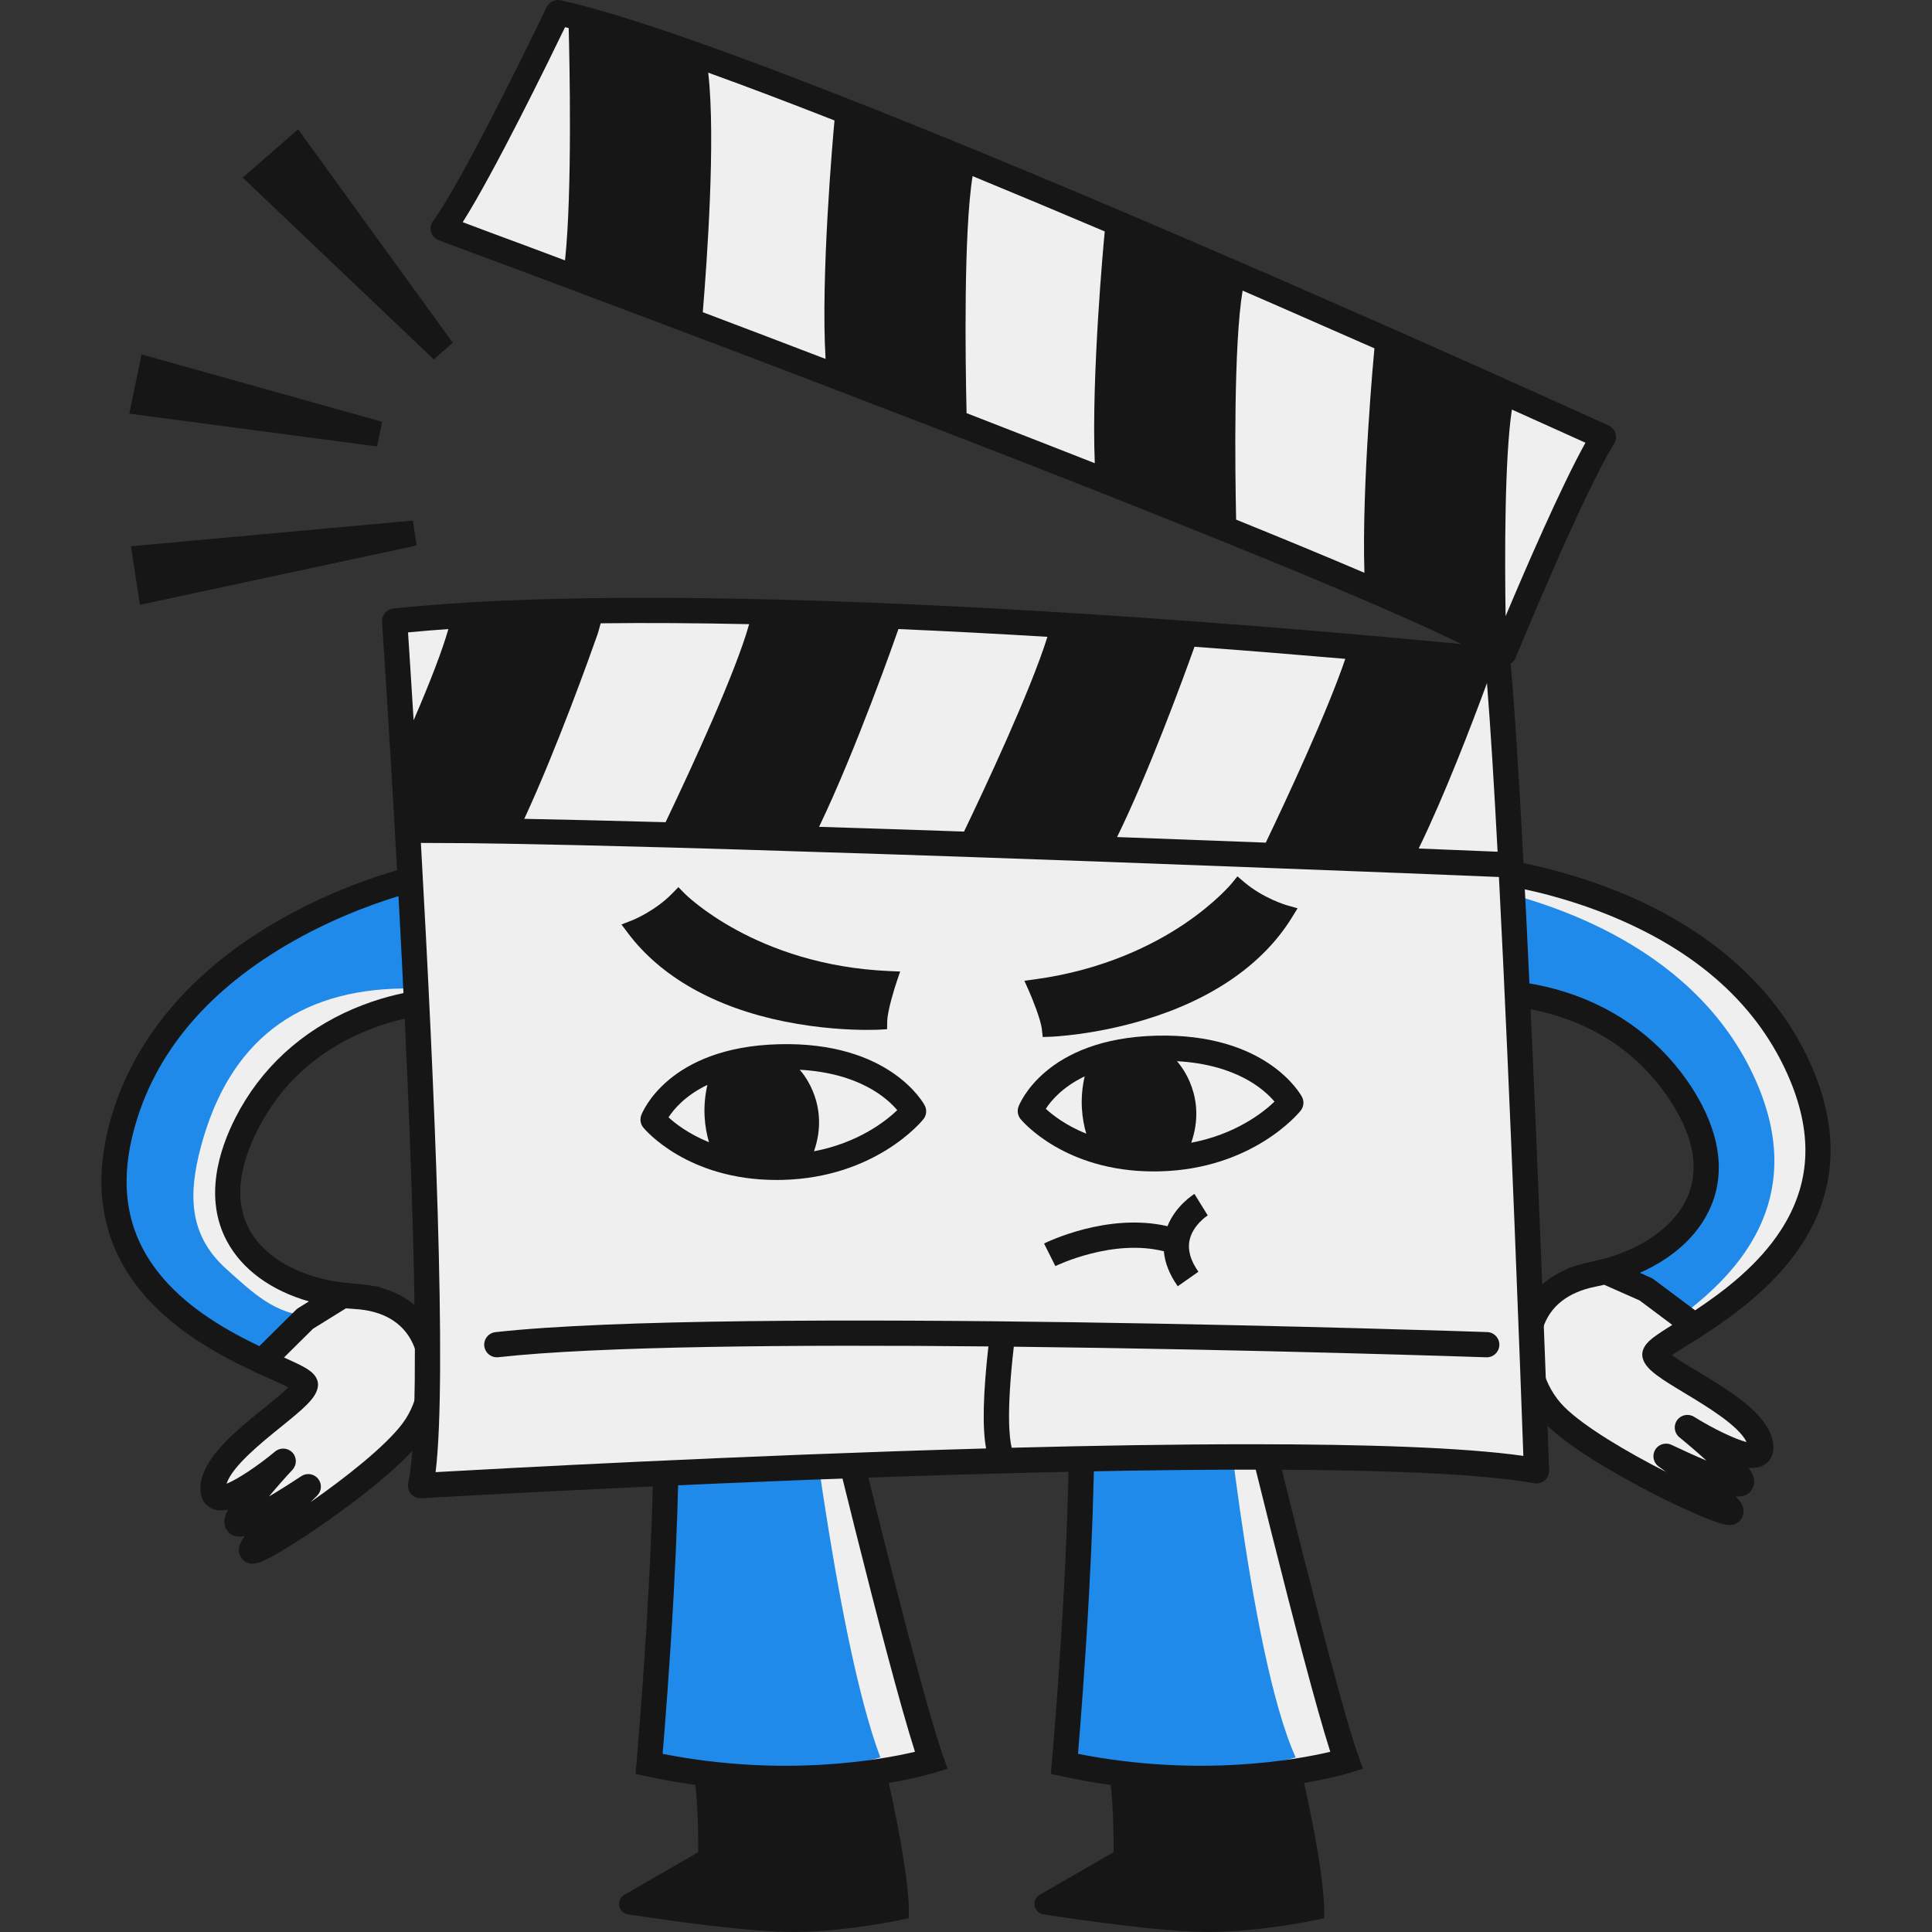
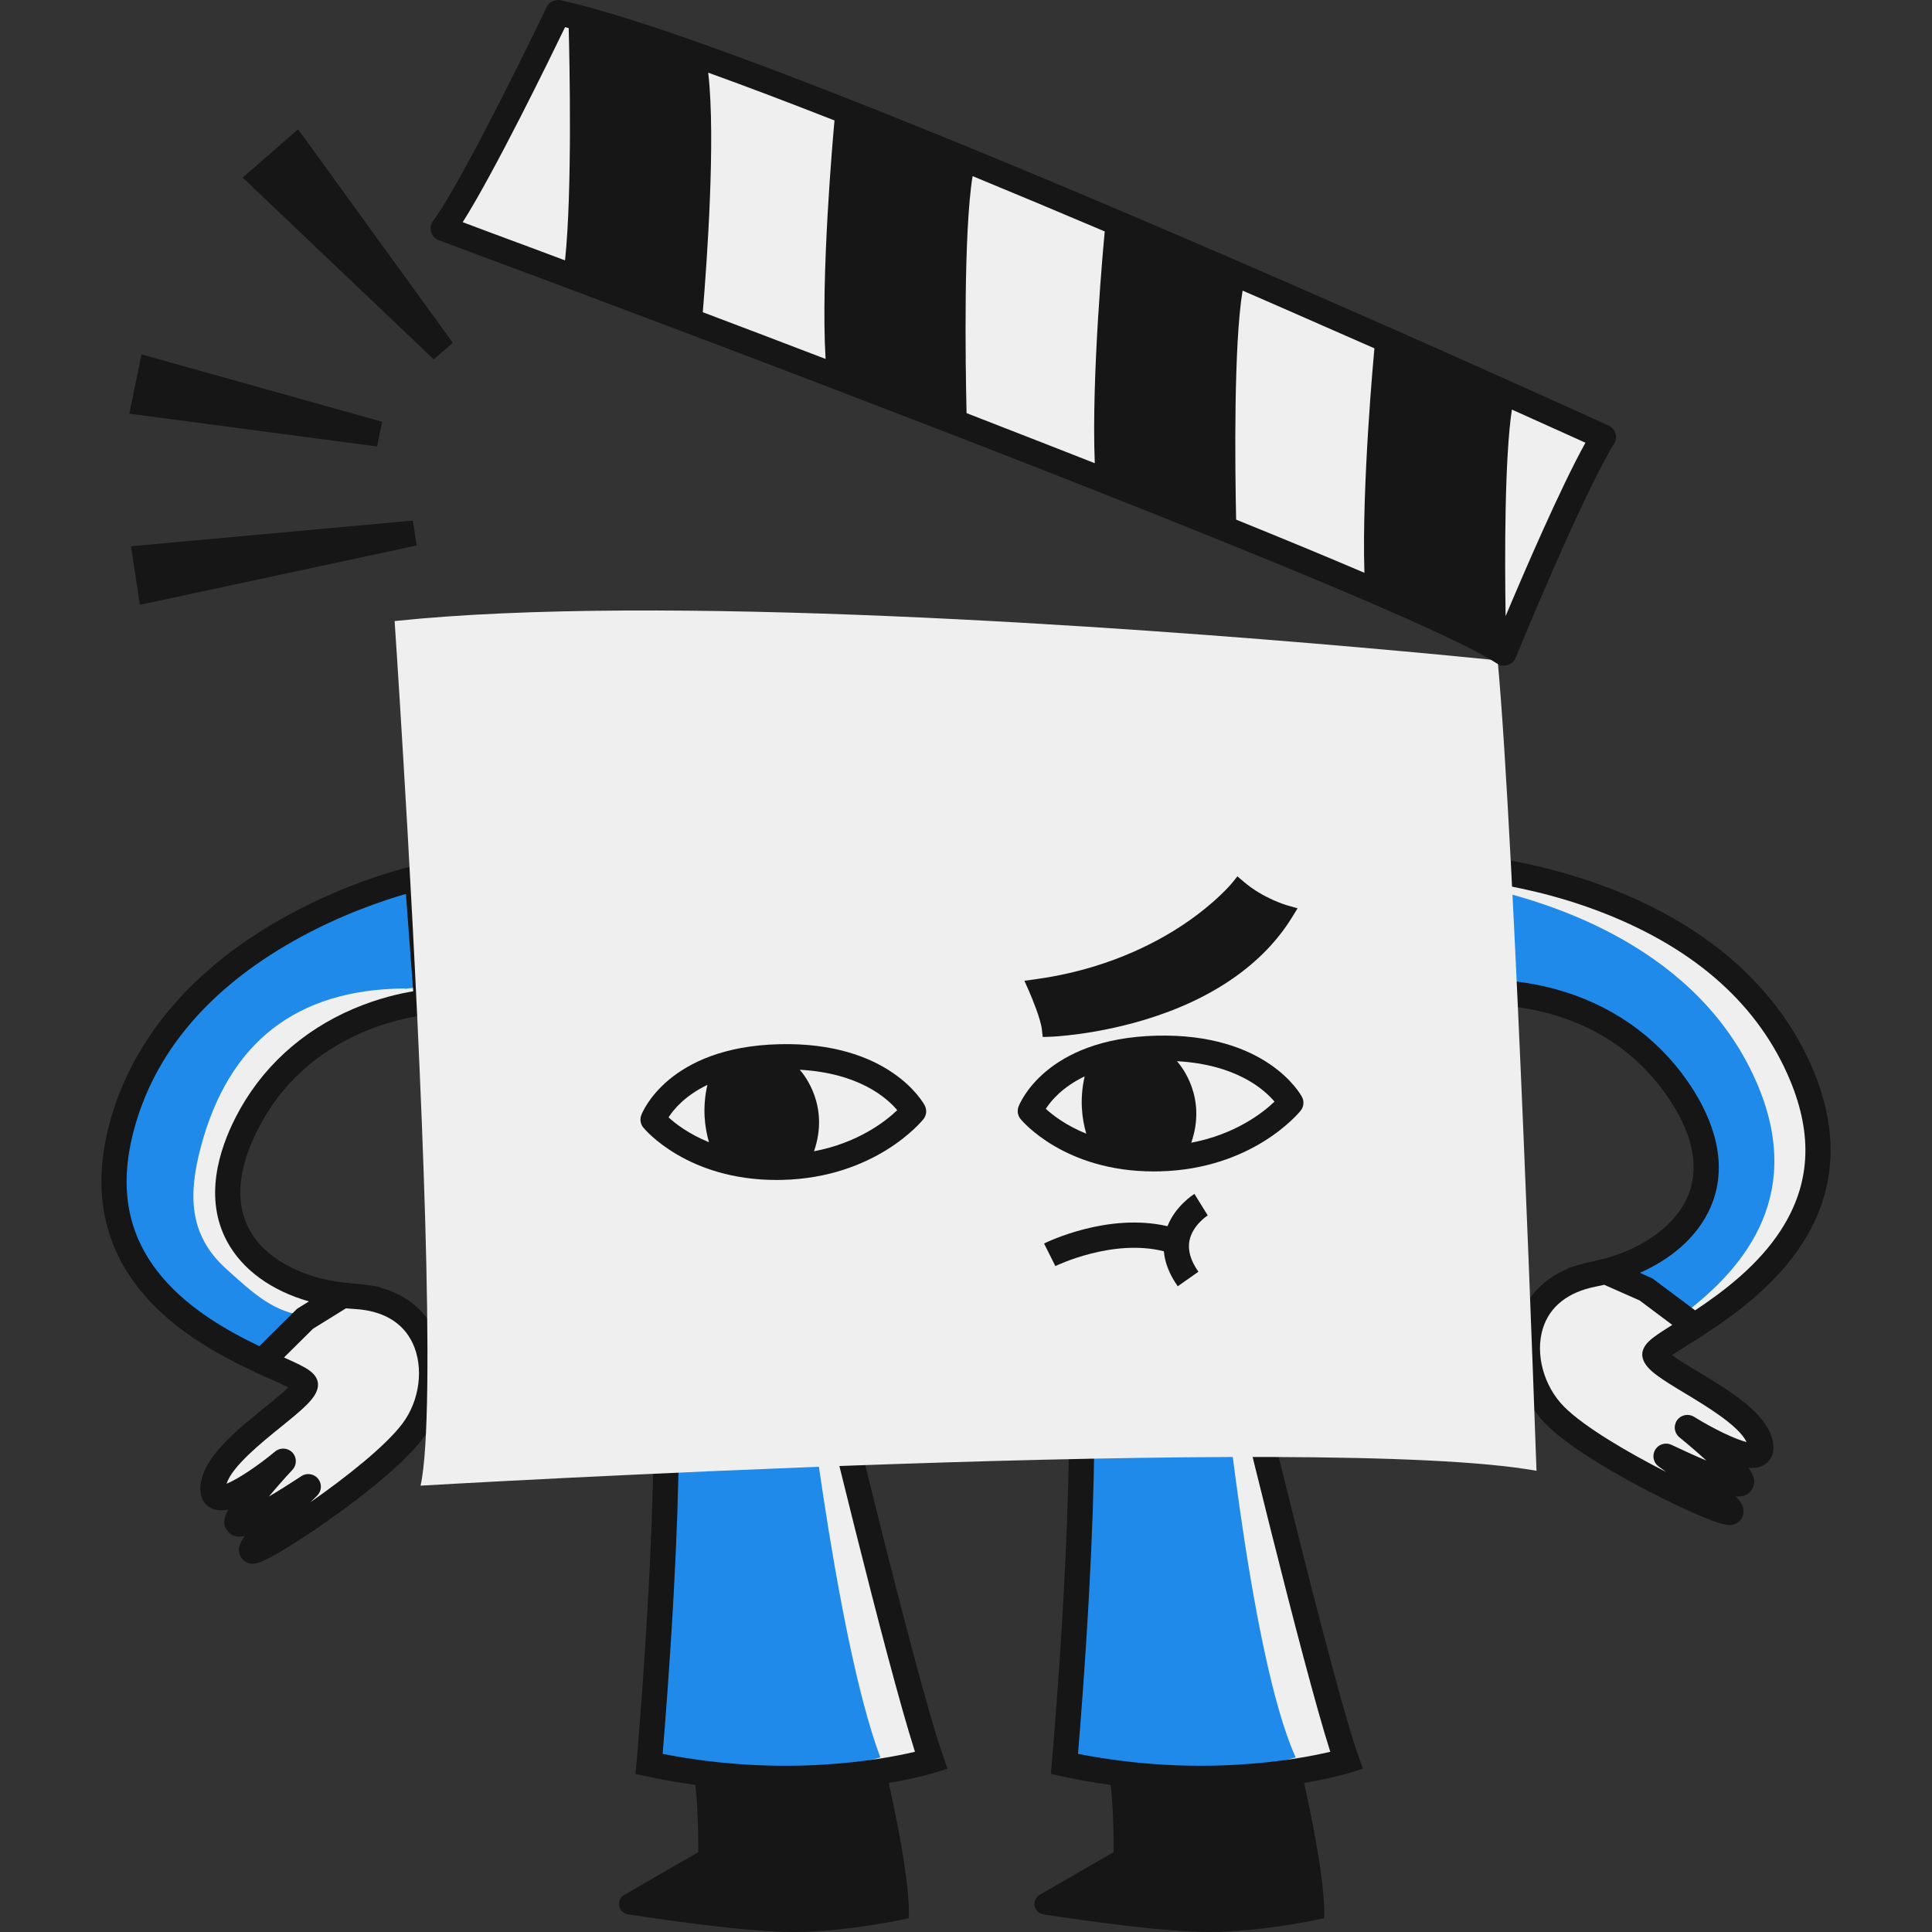
<svg xmlns="http://www.w3.org/2000/svg" width="200" height="200" viewBox="0 0 200 200" fill="none">
  <rect x="0" y="0" width="200" height="200" fill="#333333" stroke="none" />
  <path d="M152.596 89.881L152.711 91.7L153.408 102.765C153.408 102.765 166.034 101.858 173.56 112.585C180.711 122.788 174.145 129.543 166.183 131.624L170.385 133.487L174.031 136.213L175.418 137.249C181.679 133.209 192.307 125.279 186.527 111.349C178.444 91.892 152.598 89.881 152.598 89.881H152.596Z" fill="#EFEFEF" />
  <path d="M152.711 91.7L153.408 102.765C153.408 102.765 166.034 101.858 173.56 112.585C180.711 122.788 174.145 129.543 166.183 131.624L170.385 133.487L174.031 136.213C180.047 131.746 186.91 124.251 182.017 112.463C176.071 98.151 160.515 93.276 152.711 91.7Z" fill="#1F8AEA" />
  <path d="M175.362 138.838L176.127 138.344C179.524 136.153 183.783 133.077 186.589 128.711C190.04 123.341 190.425 117.33 187.735 110.847C184.29 102.555 177.125 96.074 167.01 92.1C159.443 89.128 152.971 88.596 152.701 88.576L151.199 88.46L152.187 104.159L153.504 104.065C153.532 104.065 156.561 103.871 160.411 104.936C165.503 106.343 169.568 109.168 172.49 113.332C175.145 117.122 175.939 120.547 174.849 123.511C173.702 126.626 170.339 129.185 165.854 130.358L162.242 131.302L169.724 134.618L175.366 138.836L175.362 138.838ZM153.999 91.362C156.308 91.688 160.994 92.538 166.116 94.559C175.652 98.321 182.112 104.137 185.316 111.849C187.693 117.574 187.389 122.628 184.384 127.302C182.049 130.936 178.494 133.647 175.466 135.654L171.051 132.353L169.738 131.77C173.464 130.128 176.149 127.544 177.302 124.413C179.049 119.663 176.815 114.951 174.63 111.835C171.375 107.197 166.664 103.931 161.004 102.391C158.308 101.656 155.999 101.476 154.635 101.444L153.999 91.359V91.362Z" fill="#161616" />
  <path d="M134.521 182.46C134.521 182.46 137.325 194.11 137.07 198.576C137.07 198.576 130.971 199.963 125.314 199.997C120.696 200.025 112.453 198.858 108.012 198.172C106.992 198.014 106.739 196.665 107.633 196.151L115.277 191.737C115.277 191.737 115.381 184.699 114.431 182.03C114.431 182.03 127.179 179.851 134.519 182.462L134.521 182.46Z" fill="#161616" />
  <path d="M160.968 146.525C165.104 150.699 178.438 156.966 179.133 156.546C179.811 156.142 172.878 151.05 172.464 150.749C172.888 150.951 179.843 154.293 180.248 153.485C180.663 152.652 174.67 147.776 174.67 147.776C174.67 147.776 183.176 153.064 182.198 149.309C181.22 145.553 172.023 142.073 171.327 140.318C171.131 139.82 172.927 138.836 175.41 137.243L170.385 133.481L166.175 131.618C165.76 131.732 165.341 131.824 164.916 131.909C156.414 133.579 156.829 142.347 160.966 146.521L160.968 146.525Z" fill="#EFEFEF" />
  <path d="M179.061 157.875C179.368 157.875 179.592 157.797 179.811 157.665C180.212 157.425 180.468 156.998 180.488 156.524C180.508 156.078 180.4 155.672 179.675 154.903C180.484 154.965 181.083 154.743 181.422 154.069C181.733 153.447 181.651 152.834 181.001 151.948C181.745 152.014 182.32 151.874 182.779 151.538C183.204 151.226 183.857 150.479 183.468 148.983C182.743 146.191 179.033 143.958 175.762 141.989C174.879 141.457 173.762 140.785 173.085 140.286C173.552 139.964 174.201 139.556 174.802 139.18C175.213 138.922 175.656 138.644 176.121 138.346C176.482 138.113 176.706 137.721 176.722 137.293C176.738 136.865 176.542 136.457 176.199 136.201L171.175 132.439C171.097 132.379 171.011 132.331 170.92 132.289L166.71 130.426C166.433 130.304 166.124 130.282 165.834 130.36C165.491 130.454 165.108 130.542 164.667 130.63C160.847 131.38 158.2 133.559 157.214 136.767C156.132 140.28 157.296 144.671 160.042 147.444C162.685 150.111 168.407 153.211 170.744 154.419C172.658 155.408 174.552 156.306 176.081 156.948C177.668 157.617 178.506 157.875 179.065 157.875H179.061ZM172.468 149.445C172.019 149.445 171.586 149.675 171.343 150.083C170.999 150.663 171.153 151.41 171.7 151.808C171.947 151.986 172.205 152.176 172.474 152.376C168.549 150.377 163.986 147.714 161.902 145.609C159.803 143.49 158.903 140.17 159.713 137.535C160.415 135.26 162.302 133.757 165.174 133.193C165.495 133.129 165.79 133.065 166.066 132.999L169.726 134.618L173.115 137.153C172.321 137.651 171.684 138.059 171.205 138.422C170.778 138.746 169.644 139.604 170.119 140.801C170.536 141.853 171.878 142.698 174.414 144.224C176.67 145.583 180.001 147.588 180.807 149.283C179.655 148.999 177.404 147.934 175.368 146.667C174.78 146.303 174.013 146.457 173.612 147.018C173.211 147.578 173.315 148.354 173.85 148.788C174.782 149.547 175.776 150.403 176.644 151.196C175.636 150.775 174.434 150.237 173.071 149.589L173.031 149.571C172.85 149.485 172.658 149.443 172.47 149.443L172.468 149.445Z" fill="#161616" />
  <path d="M174.997 137.767L176.175 136.485C175.979 136.305 171.301 132.067 166.082 130.852L165.688 132.547C170.465 133.659 174.953 137.727 174.997 137.767Z" fill="#161616" />
  <path d="M27.128 140.931L31.593 136.517L35.509 134.088C27.33 133.129 19.892 127.34 25.568 116.249C31.541 104.584 44.177 103.757 44.177 103.757L43.209 90.881C43.209 90.881 17.878 96.418 12.559 116.797C8.749 131.388 20.372 137.787 27.13 140.929L27.128 140.931Z" fill="#EFEFEF" />
  <path d="M12.557 116.797C17.876 96.418 43.207 90.881 43.207 90.881L44.089 102.625C43.69 102.365 43.173 102.227 42.538 102.287C42.365 102.303 42.185 102.333 42.011 102.353C41.912 102.345 41.822 102.327 41.718 102.327C30.749 102.467 23.688 107.827 20.79 118.734C19.502 123.587 19.492 127.817 23.416 131.352C26.099 133.769 28.564 136.159 32.118 136.189L31.591 136.515L27.125 140.929C20.367 137.785 8.743 131.388 12.555 116.797H12.557Z" fill="#1F8AEA" />
  <path d="M27.4 142.497L32.407 137.547L39.373 133.225L35.657 132.791C31.052 132.251 27.364 130.182 25.797 127.254C24.306 124.469 24.618 120.965 26.729 116.845C29.047 112.315 32.683 108.958 37.535 106.869C41.205 105.288 44.231 105.064 44.261 105.062L45.574 104.972L45.478 103.661L44.397 89.287L42.926 89.609C42.66 89.667 36.321 91.079 29.234 95.061C19.762 100.384 13.557 107.787 11.291 116.471C9.517 123.26 10.727 129.161 14.886 134.01C18.265 137.949 22.909 140.411 26.576 142.117L27.402 142.502L27.4 142.497ZM32.002 134.726L30.777 135.486L26.859 139.36C23.582 137.787 19.686 135.588 16.872 132.309C13.253 128.091 12.257 123.126 13.822 117.13C15.93 109.054 21.526 102.407 30.454 97.372C35.25 94.669 39.778 93.182 42.019 92.542L42.776 102.619C41.427 102.837 39.167 103.333 36.595 104.428C31.2 106.727 26.983 110.611 24.4 115.655C22.666 119.042 21.101 124.019 23.49 128.485C25.065 131.428 28.081 133.613 32 134.726H32.002Z" fill="#161616" />
  <path d="M42.716 148.136C39.195 152.84 26.851 160.876 26.103 160.558C25.378 160.25 31.541 154.255 31.91 153.901C31.517 154.159 25.087 158.425 24.576 157.681C24.051 156.912 29.314 151.262 29.314 151.262C29.314 151.262 21.618 157.669 22.069 153.815C22.52 149.961 31.15 145.251 31.597 143.416C31.723 142.896 29.807 142.165 27.13 140.931L31.589 136.515L35.503 134.092C35.93 134.148 36.359 134.182 36.79 134.206C45.44 134.692 46.239 143.434 42.716 148.138V148.136Z" fill="#EFEFEF" />
  <path d="M26.143 161.879C26.707 161.879 27.5 161.536 29.188 160.536C30.613 159.69 32.366 158.539 34.124 157.296C36.273 155.778 41.514 151.924 43.764 148.919C46.103 145.795 46.65 141.287 45.095 137.955C43.676 134.916 40.752 133.121 36.864 132.901C36.417 132.875 36.026 132.841 35.671 132.795C35.373 132.757 35.07 132.821 34.813 132.981L30.899 135.406C30.815 135.458 30.737 135.52 30.667 135.588L26.208 140.004C25.903 140.306 25.767 140.737 25.841 141.157C25.915 141.579 26.192 141.937 26.58 142.115C27.084 142.347 27.562 142.562 28.003 142.762C28.651 143.052 29.348 143.368 29.855 143.622C29.254 144.208 28.242 145.029 27.438 145.677C24.47 148.078 21.105 150.797 20.77 153.663C20.59 155.199 21.341 155.85 21.805 156.1C22.305 156.37 22.895 156.428 23.62 156.262C23.099 157.23 23.103 157.847 23.496 158.417C23.925 159.039 24.548 159.179 25.344 159.005C24.729 159.868 24.678 160.284 24.761 160.724C24.847 161.19 25.157 161.576 25.592 161.763C25.767 161.837 25.939 161.881 26.143 161.881V161.879ZM35.806 135.438C36.088 135.466 36.391 135.49 36.715 135.508C39.638 135.672 41.716 136.901 42.724 139.058C43.89 141.557 43.458 144.969 41.67 147.354C39.894 149.725 35.743 152.99 32.132 155.51C32.37 155.276 32.601 155.051 32.819 154.841C33.306 154.373 33.356 153.613 32.934 153.084C32.511 152.558 31.755 152.438 31.192 152.81L31.158 152.834C29.897 153.665 28.779 154.363 27.839 154.919C28.591 154.015 29.458 153.028 30.276 152.152C30.745 151.648 30.743 150.865 30.268 150.365C29.793 149.865 29.012 149.819 28.48 150.259C26.639 151.792 24.554 153.157 23.454 153.597C24.017 151.808 27.041 149.363 29.09 147.708C31.39 145.847 32.605 144.825 32.873 143.726C33.178 142.475 31.938 141.781 31.469 141.519C30.944 141.227 30.256 140.911 29.402 140.525L32.408 137.547L35.81 135.44L35.806 135.438Z" fill="#161616" />
  <path d="M27.615 141.387C27.669 141.323 31.557 136.687 36.116 134.938L35.491 133.313C30.488 135.232 26.44 140.074 26.272 140.278L27.617 141.387H27.615Z" fill="#161616" />
  <path d="M91.523 182.46C91.523 182.46 94.327 194.11 94.073 198.576C94.073 198.576 87.974 199.963 82.316 199.997C77.699 200.025 69.456 198.858 65.014 198.172C63.994 198.014 63.742 196.665 64.635 196.151L72.279 191.737C72.279 191.737 72.384 184.699 71.434 182.03C71.434 182.03 84.182 179.851 91.521 182.462L91.523 182.46Z" fill="#161616" />
  <path d="M110.192 182.604C112.729 183.153 115.171 183.519 117.491 183.763H117.509C130.37 185.07 139.405 182.248 139.405 182.248C136.711 174.839 127.877 137.901 127.877 137.901C126.638 137.153 123.953 136.979 121.101 137.039C116.505 137.153 111.501 137.901 111.501 137.901C113.062 150.377 110.192 182.606 110.192 182.606V182.604Z" fill="#EFEFEF" />
  <path d="M110.192 182.604C112.729 183.153 115.171 183.519 117.491 183.763H117.509C127.502 183.989 134.13 181.926 134.13 181.926C129.204 171.093 126.25 138.604 126.25 138.604C125.875 138.378 121.712 137.171 121.103 137.039C116.507 137.153 111.503 137.901 111.503 137.901C113.064 150.377 110.194 182.606 110.194 182.606L110.192 182.604Z" fill="#1F8AEA" />
  <path d="M124.406 185.426C133.475 185.426 139.433 183.611 139.792 183.499L141.096 183.091L140.631 181.808C138 174.553 129.236 137.965 129.148 137.597L129.019 137.065L128.548 136.783C127.961 136.431 126.171 135.356 118.385 135.868C114.686 136.113 111.443 136.589 111.306 136.609L110.042 136.797L110.2 138.063C111.727 150.261 108.914 182.166 108.885 182.488L108.783 183.637L109.912 183.881C115.249 185.031 120.165 185.428 124.402 185.428L124.406 185.426ZM137.713 181.344C134.238 182.166 124.129 184.025 111.593 181.558C111.81 178.981 112.335 172.422 112.737 165.002C113.381 153.155 113.449 144.428 112.938 139.026C114.217 138.864 116.329 138.622 118.574 138.474C123.662 138.139 125.839 138.508 126.749 138.82C127.887 143.564 134.825 172.342 137.711 181.344H137.713Z" fill="#161616" />
  <path d="M67.195 182.604C69.732 183.153 72.173 183.519 74.494 183.763H74.512C87.373 185.07 96.407 182.248 96.407 182.248C93.459 173.942 84.88 137.901 84.88 137.901C83.641 137.153 80.955 136.979 78.103 137.039C73.508 137.153 68.504 137.901 68.504 137.901C70.065 150.377 67.195 182.606 67.195 182.606V182.604Z" fill="#EFEFEF" />
  <path d="M67.195 182.604C69.732 183.153 72.173 183.519 74.494 183.763H74.512C84.505 183.989 91.133 181.926 91.133 181.926C86.365 169.29 82.918 137.479 82.918 137.479C82.543 137.253 78.715 137.169 78.106 137.039C73.51 137.153 68.505 137.901 68.505 137.901C70.067 150.377 67.197 182.606 67.197 182.606L67.195 182.604Z" fill="#1F8AEA" />
  <path d="M81.408 185.426C90.477 185.426 96.436 183.611 96.794 183.499L98.091 183.095L97.638 181.816C94.746 173.666 86.238 137.957 86.152 137.599L86.026 137.065L85.555 136.781C84.968 136.429 83.178 135.354 75.392 135.866C71.692 136.111 68.449 136.587 68.313 136.607L67.049 136.795L67.207 138.061C68.734 150.259 65.92 182.164 65.892 182.486L65.79 183.635L66.918 183.879C72.255 185.029 77.172 185.426 81.408 185.426ZM94.72 181.344C91.249 182.166 81.136 184.027 68.596 181.558C68.812 178.981 69.337 172.422 69.74 165.002C70.383 153.155 70.452 144.428 69.941 139.026C71.219 138.864 73.332 138.622 75.576 138.474C80.663 138.139 82.841 138.508 83.751 138.82C84.876 143.524 91.672 171.843 94.718 181.344H94.72Z" fill="#161616" />
  <path d="M40.85 64.293C40.85 64.293 41.255 70.219 41.778 79.054C41.906 81.203 42.035 83.52 42.183 85.965C43.546 109.944 45.235 146.221 43.536 153.795C43.536 153.795 137.192 148.302 159.058 152.256C159.058 152.256 156.805 87.396 155.037 68.365C155.037 68.365 154.643 68.325 153.901 68.247C151.847 68.038 147.097 67.576 140.557 67.004C116.519 64.903 68.303 61.403 40.846 64.293H40.85Z" fill="#EFEFEF" />
  <path d="M120.858 126.934C121.694 124.813 123.558 123.649 123.648 123.595L125.023 125.818C125.007 125.828 123.456 126.82 123.135 128.427C122.937 129.417 123.247 130.502 124.059 131.648L121.921 133.153C121.067 131.943 120.586 130.73 120.482 129.531C115.152 128.189 109.312 131.034 109.25 131.066L108.082 128.729C108.366 128.587 114.663 125.502 120.86 126.936L120.858 126.934Z" fill="#161616" />
  <path d="M122.528 95.694C125.855 93.465 127.518 91.438 127.534 91.418L128.097 90.719L128.779 91.301C130.775 93.004 133.192 93.707 133.216 93.713L134.326 94.027L133.721 95.007C130.753 99.809 125.484 103.463 118.483 105.57C113.243 107.149 108.932 107.317 108.751 107.323L107.943 107.351L107.853 106.551C107.735 105.504 106.847 103.335 106.517 102.589L106.046 101.53L107.194 101.372C114.317 100.398 119.465 97.746 122.53 95.694H122.528Z" fill="#161616" />
-   <path d="M65.407 95.287C65.431 95.277 67.772 94.357 69.602 92.478L70.227 91.836L70.852 92.478C70.925 92.552 78.234 99.918 92.024 100.522L93.183 100.572L92.812 101.668C92.549 102.443 91.866 104.682 91.846 105.736L91.83 106.543L91.024 106.589C90.968 106.593 90.525 106.615 89.782 106.615C88.102 106.615 84.89 106.493 81.172 105.738C74.007 104.282 68.423 101.13 65.024 96.62L64.333 95.701L65.405 95.285L65.407 95.287Z" fill="#161616" />
  <path d="M45.886 23.648C45.886 23.648 47.566 24.268 50.508 25.372C53.609 26.517 58.112 28.202 63.535 30.243C68.079 31.95 73.273 33.91 78.833 36.022C82.982 37.6 87.327 39.265 91.762 40.972C96.788 42.895 101.915 44.876 106.971 46.859C111.306 48.555 115.603 50.24 119.742 51.897C137.074 58.798 151.702 64.961 155.691 67.594C155.691 67.594 162.565 50.772 165.982 45.242C165.982 45.242 165.399 44.976 164.323 44.483C162.11 43.487 157.815 41.546 152.145 39.011C147.83 37.078 142.714 34.811 137.114 32.366C135.535 31.665 133.913 30.955 132.256 30.237C105.787 18.697 71.229 4.253 57.767 1.305C57.767 1.305 49.284 19.034 45.886 23.65V23.648Z" fill="#EFEFEF" />
  <path d="M44.832 22.875C48.119 18.413 56.503 0.919 56.587 0.743C56.849 0.195 57.455 -0.1 58.048 0.031C71.628 3.004 106.182 17.447 132.775 29.038C134.431 29.756 136.068 30.475 137.637 31.169C142.728 33.392 147.788 35.629 152.678 37.82C157.164 39.825 160.799 41.464 163.204 42.548L164.866 43.297L166.523 44.055C166.864 44.211 167.122 44.505 167.231 44.864C167.339 45.222 167.289 45.61 167.092 45.928C163.772 51.305 156.967 67.922 156.899 68.088C156.751 68.451 156.448 68.727 156.074 68.843C155.947 68.881 155.817 68.901 155.687 68.901C155.432 68.901 155.182 68.827 154.965 68.685C151.534 66.422 139.519 61.181 119.251 53.109C115.329 51.539 111.315 49.962 106.49 48.073C101.632 46.168 96.52 44.189 91.289 42.19C86.12 40.201 82.014 38.629 78.366 37.242C72.748 35.111 67.604 33.168 63.07 31.465C57.228 29.266 52.969 27.674 50.045 26.595C47.107 25.492 45.43 24.872 45.43 24.872C45.045 24.73 44.748 24.416 44.632 24.022C44.516 23.628 44.588 23.203 44.83 22.873L44.832 22.875ZM136.583 33.558C135.014 32.862 133.382 32.148 131.731 31.431C130.711 30.987 129.677 30.537 128.634 30.085C127.705 35.643 127.847 48.275 127.963 53.792C133.036 55.847 137.465 57.682 141.243 59.296C140.956 50.118 142.251 36.37 142.265 36.22L142.281 36.059C140.391 35.227 138.491 34.393 136.585 33.56L136.583 33.558ZM164.126 45.83L162.128 44.928C160.677 44.273 158.773 43.415 156.51 42.398C155.757 47.393 155.763 57.462 155.859 63.785C157.851 59.048 161.567 50.44 164.126 45.83ZM107.448 45.644C109.541 46.462 111.483 47.223 113.331 47.951C112.964 38.839 114.275 24.884 114.335 24.25L114.363 23.958C109.809 22.025 105.212 20.098 100.682 18.231C99.745 24.038 99.935 37.376 100.059 42.767C102.574 43.741 105.045 44.702 107.45 45.646L107.448 45.644ZM79.3 34.803C81.2 35.525 83.228 36.3 85.463 37.156C84.948 28.6 86.226 14.215 86.385 12.486C86.385 12.48 86.385 12.474 86.385 12.468C81.739 10.646 77.33 8.971 73.314 7.522L73.334 7.698C74.085 14.471 73.185 27.073 72.764 32.176L72.752 32.32C74.853 33.114 77.037 33.941 79.3 34.801V34.803ZM50.963 24.148C52.875 24.852 55.364 25.781 58.491 26.953C59.254 19.824 58.958 6.229 58.871 2.906C58.745 2.874 58.619 2.842 58.495 2.812C56.843 6.229 51.194 17.795 47.899 23.001C48.664 23.288 49.697 23.672 50.963 24.148Z" fill="#161616" />
  <path d="M94.57 115.043C94.57 115.043 91.411 109.136 80.687 109.402C69.963 109.668 67.608 115.899 67.608 115.899C67.608 115.899 71.847 121.061 80.971 120.835C90.096 120.607 94.57 115.043 94.57 115.043Z" fill="#EFEFEF" />
  <path d="M66.385 115.439C66.493 115.151 69.181 108.383 80.655 108.097C92.062 107.811 95.58 114.158 95.724 114.428C95.971 114.889 95.918 115.453 95.59 115.861C95.391 116.107 90.627 121.902 81.005 122.142C80.797 122.148 80.589 122.15 80.386 122.15C71.157 122.15 66.784 116.955 66.598 116.729C66.301 116.369 66.221 115.877 66.385 115.441V115.439ZM82.785 110.737C83.24 111.245 85.894 114.476 84.266 119.179C88.836 118.31 91.678 116.077 92.884 114.925C91.792 113.63 88.89 111.079 82.785 110.739V110.737ZM73.394 118.242C72.943 116.695 72.69 114.652 73.229 112.307C70.925 113.416 69.742 114.835 69.207 115.667C69.924 116.325 71.305 117.394 73.394 118.242Z" fill="#161616" />
  <path d="M133.623 114.16C133.623 114.16 130.464 108.253 119.74 108.52C109.016 108.786 106.661 115.017 106.661 115.017C106.661 115.017 110.9 120.179 120.025 119.953C129.15 119.725 133.623 114.16 133.623 114.16Z" fill="#EFEFEF" />
  <path d="M105.438 114.554C105.547 114.266 108.234 107.499 119.708 107.213C131.106 106.927 134.633 113.274 134.777 113.544C135.024 114.004 134.972 114.568 134.643 114.977C134.445 115.223 129.681 121.017 120.059 121.258C119.848 121.264 119.644 121.266 119.437 121.266C110.21 121.266 105.835 116.071 105.651 115.845C105.354 115.485 105.274 114.993 105.438 114.556V114.554ZM121.838 109.854C122.293 110.362 124.947 113.594 123.319 118.294C127.889 117.426 130.731 115.193 131.937 114.04C130.845 112.746 127.943 110.194 121.838 109.854ZM112.449 117.36C111.998 115.813 111.745 113.77 112.285 111.425C109.98 112.533 108.797 113.952 108.262 114.784C108.98 115.443 110.359 116.511 112.449 117.36Z" fill="#161616" />
  <path d="M46.873 35.485L30.859 13.387L25.123 18.385L44.903 37.204L46.873 35.485Z" fill="#161616" />
  <path d="M42.738 53.888L13.557 56.547L14.483 62.61L43.131 56.469L42.738 53.888Z" fill="#161616" />
  <path d="M39.559 43.661L14.652 36.686L13.387 42.823L39.034 46.218L39.559 43.661Z" fill="#161616" />
-   <path d="M40.714 62.994C67.928 60.131 115.024 63.462 140.676 65.703C147.832 66.33 152.711 66.814 154.043 66.948C154.777 67.026 155.168 67.066 155.17 67.066C155.793 67.128 156.284 67.622 156.342 68.245C158.094 87.096 160.344 151.562 160.366 152.212C160.38 152.606 160.214 152.986 159.915 153.245C159.617 153.503 159.216 153.613 158.827 153.543C149.977 151.942 127.266 151.702 93.149 152.848C67.317 153.717 43.848 155.085 43.616 155.099C43.59 155.099 43.564 155.101 43.54 155.101C43.157 155.101 42.792 154.933 42.544 154.641C42.277 154.329 42.175 153.911 42.263 153.511C43.524 147.886 43.035 123.925 40.88 86.045C40.796 84.672 40.72 83.34 40.646 82.055C40.587 81.051 40.531 80.074 40.475 79.132C39.958 70.406 39.551 64.441 39.547 64.383C39.499 63.682 40.014 63.068 40.716 62.996L40.714 62.994ZM62.184 64.523L61.926 65.439C61.926 65.439 61.904 65.519 61.842 65.705C61.142 67.694 57.695 77.377 54.274 84.766C58.124 84.838 62.836 84.951 68.9 85.115C71.768 79.11 76.188 69.509 77.55 64.613C72.291 64.503 67.129 64.465 62.186 64.523H62.184ZM93.002 65.119C92.99 65.159 92.974 65.209 92.95 65.277C92.766 65.805 88.673 77.509 84.791 85.593C89.565 85.739 94.6 85.905 99.795 86.085C101.885 81.737 106.679 71.534 108.429 65.924C103.394 65.619 98.211 65.345 93.002 65.119ZM123.656 66.95C122.327 70.662 118.86 80.082 115.641 86.651C121.101 86.853 126.274 87.045 131.033 87.23C133.232 82.633 137.393 73.713 139.265 68.203C134.635 67.802 129.354 67.372 123.656 66.95ZM153.929 70.72C152.296 75.156 149.508 82.413 146.862 87.838C150.618 87.988 153.448 88.104 155.031 88.17C154.663 81.261 154.288 75.144 153.931 70.72H153.929ZM45.089 152.396C51.803 152.016 76.755 150.653 102.079 149.943C101.684 147.798 101.767 144.294 102.32 139.382C82.41 139.188 61.954 139.344 51.578 140.499C51.528 140.505 51.48 140.507 51.432 140.507C50.775 140.507 50.208 140.012 50.133 139.346C50.053 138.63 50.57 137.983 51.288 137.903C75.408 135.22 153.165 137.869 153.949 137.895C154.671 137.919 155.236 138.526 155.212 139.246C155.186 139.966 154.578 140.535 153.859 140.507C153.432 140.493 129.999 139.694 104.949 139.41C104.164 146.245 104.494 148.923 104.731 149.871C113.232 149.649 121.708 149.507 129.478 149.507C141.315 149.507 151.518 149.837 157.697 150.713C157.44 143.548 156.35 113.624 155.17 90.787C153.452 90.717 149.957 90.573 145.213 90.383C143.808 90.329 142.293 90.271 140.68 90.209C137.836 90.099 134.689 89.977 131.316 89.851C126.059 89.647 120.287 89.433 114.176 89.207L113.988 89.201C109.773 89.054 105.43 88.898 101.071 88.742L100.083 88.706C94.195 88.502 88.501 88.316 83.158 88.154C78.895 88.016 73.903 87.856 69.201 87.73C62.12 87.538 56.869 87.416 52.695 87.346C52.687 87.346 52.679 87.346 52.671 87.346C49.682 87.29 47.56 87.269 43.57 87.26C44.979 112.307 46.295 142.614 45.093 152.394L45.089 152.396ZM42.818 74.56C44.594 70.45 45.814 67.244 46.416 65.119C44.981 65.221 43.586 65.335 42.239 65.465C42.349 67.126 42.558 70.336 42.818 74.562V74.56Z" fill="#161616" />
</svg>